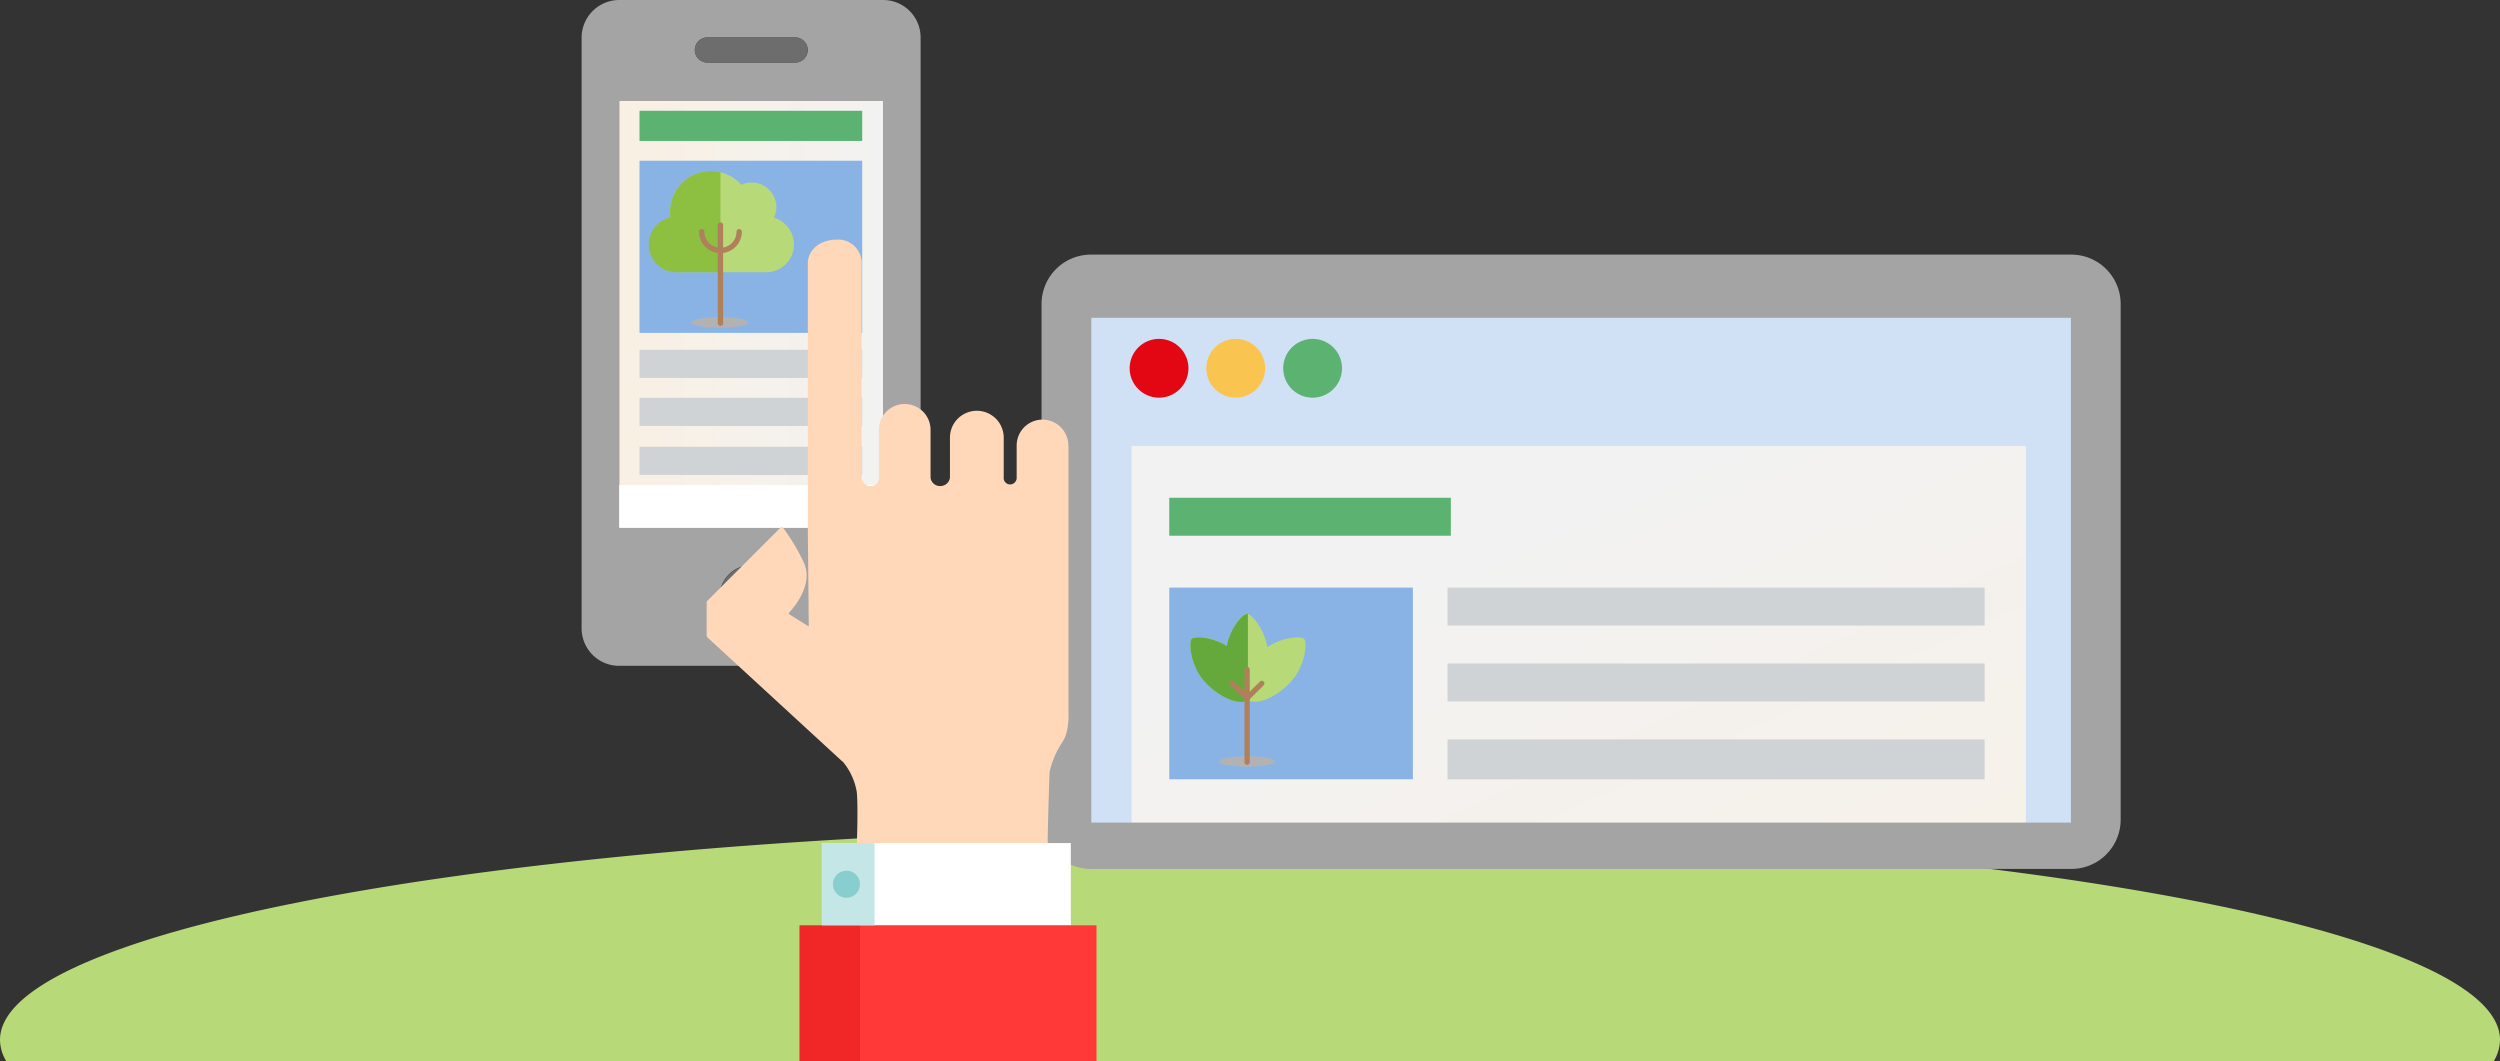
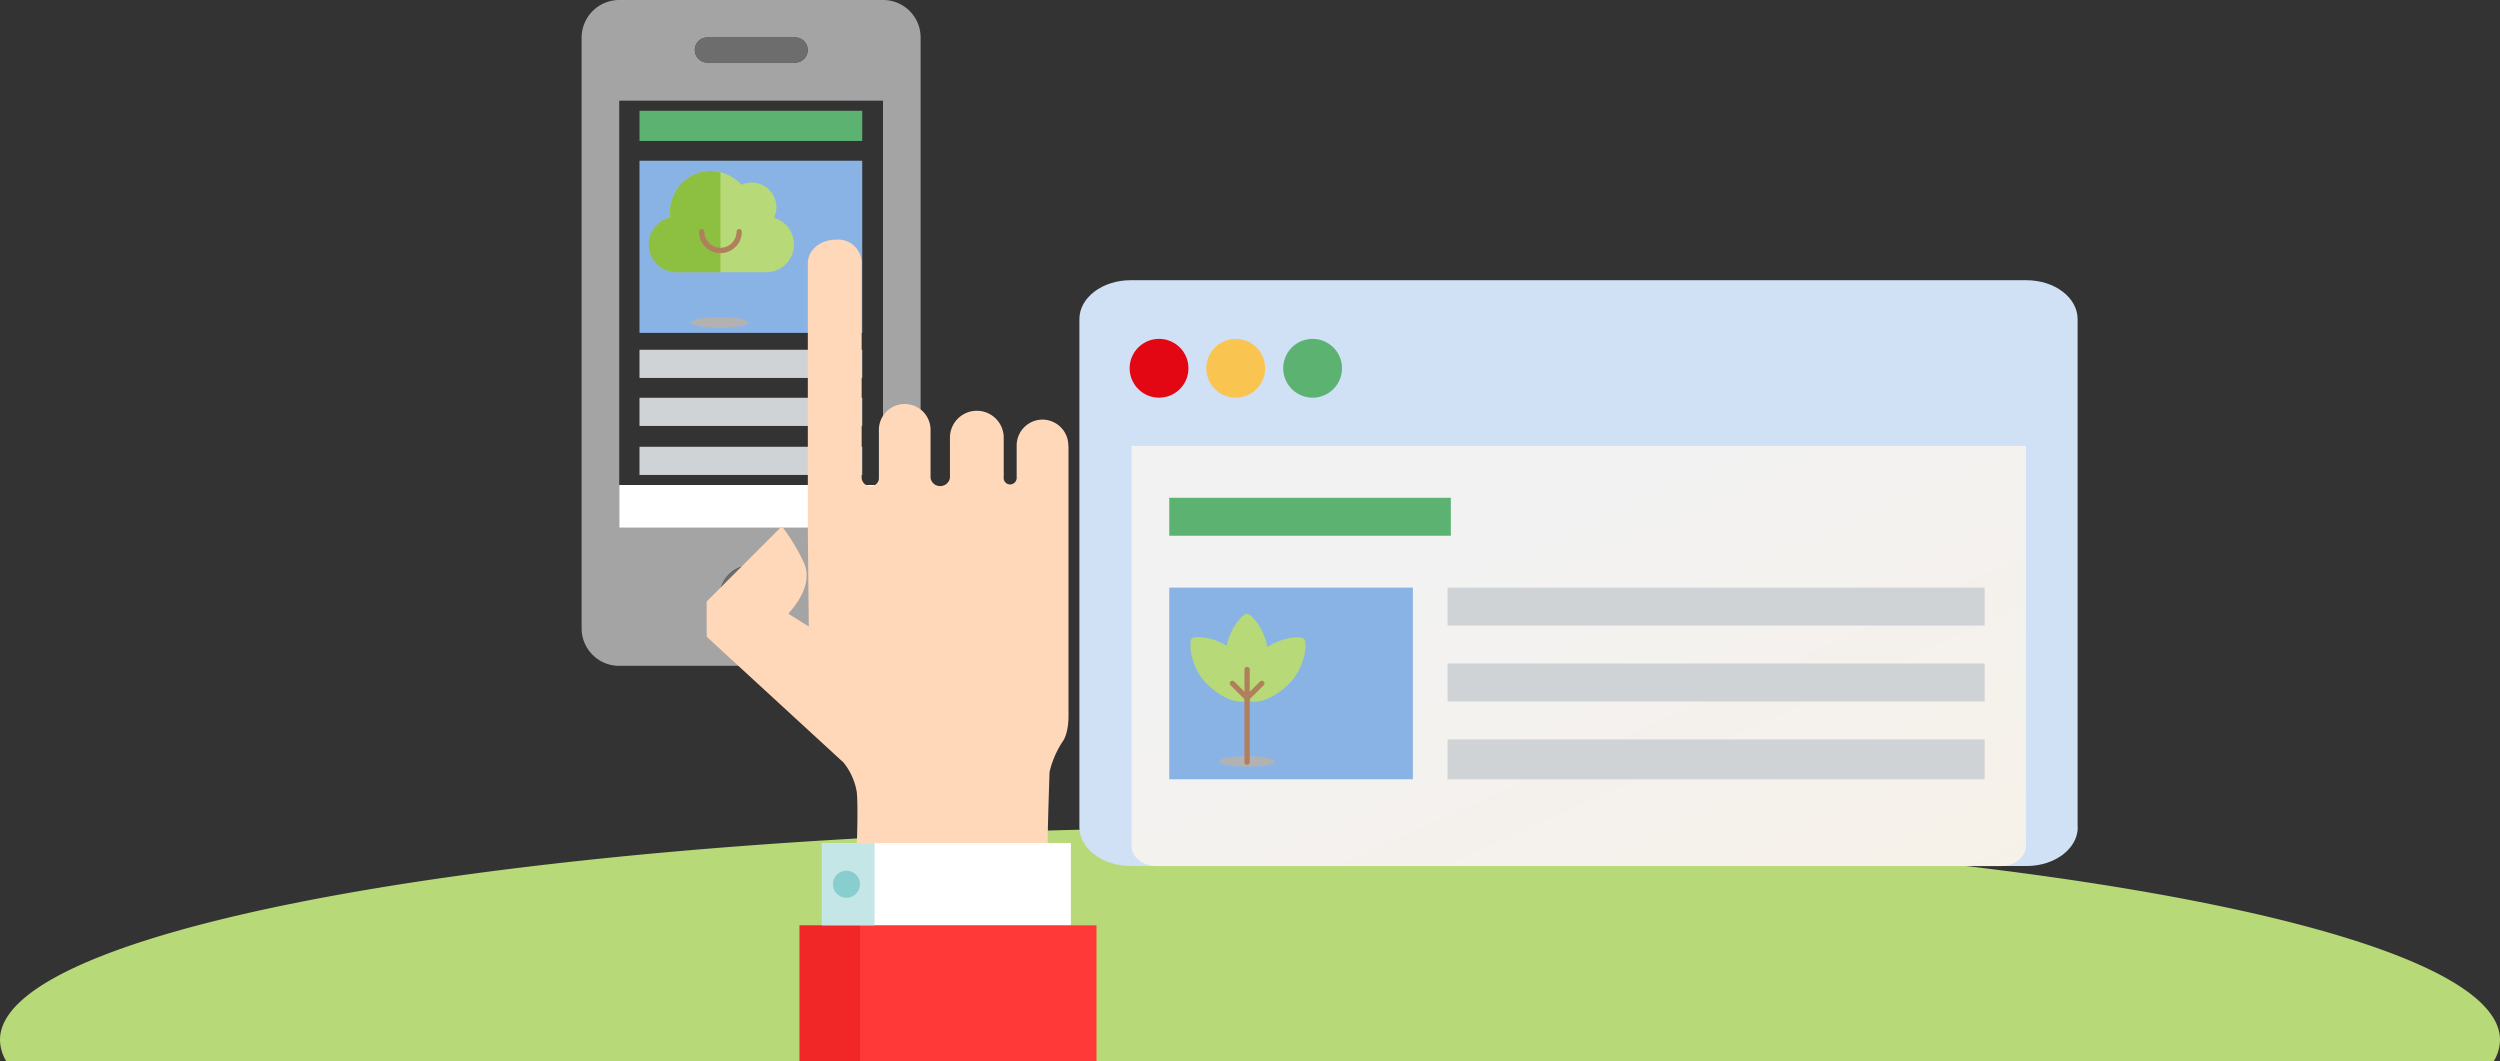
<svg xmlns="http://www.w3.org/2000/svg" xmlns:xlink="http://www.w3.org/1999/xlink" viewBox="0 0 450 191">
  <rect x="0" y="0" width="450" height="191" fill="#333333" stroke="none" />
  <defs>
    <style>.cls-1{isolation:isolate;}.cls-2,.cls-20{fill:#b8d977;}.cls-3{fill:#d0e1f5;}.cls-4{fill:url(#linear-gradient);}.cls-5{fill:#e30613;}.cls-6{fill:#fac450;}.cls-7{fill:#5bb271;}.cls-8{fill:#d0d3d6;}.cls-9{fill:#8ab3e5;}.cls-10{fill:#a5a4a4;}.cls-11{fill:url(#linear-gradient-2);}.cls-12{fill:#6d6d6d;}.cls-13{fill:#fff;}.cls-14{fill:#ffd7b9;}.cls-15{fill:#ff3838;}.cls-16{fill:#d10000;opacity:0.3;}.cls-16,.cls-17,.cls-18,.cls-19{mix-blend-mode:multiply;}.cls-17{fill:#c4e6e7;}.cls-18{fill:#88cecf;}.cls-19{fill:#b2b2b2;}.cls-20,.cls-21,.cls-23{fill-rule:evenodd;}.cls-21{fill:#8dbf41;}.cls-22,.cls-24{fill:none;stroke:#b07f5b;stroke-linecap:round;stroke-miterlimit:10;}.cls-22{stroke-width:0.96px;}.cls-23{fill:#65a83b;}.cls-24{stroke-width:0.95px;}</style>
    <linearGradient id="linear-gradient" x1="-78.21" y1="8922.32" x2="-20.75" y2="8794.68" gradientTransform="matrix(1, 0, 0, -1, 352.5, 9017)" gradientUnits="userSpaceOnUse">
      <stop offset="0" stop-color="#f2f2f2" />
      <stop offset="1" stop-color="#f9f0e3" />
    </linearGradient>
    <linearGradient id="linear-gradient-2" x1="2090.78" y1="56.56" x2="2138.25" y2="56.56" gradientTransform="matrix(-1, 0, 0, 1, 2249.71, 0)" xlink:href="#linear-gradient" />
  </defs>
  <title>Risorsa 4</title>
  <g class="cls-1">
    <g id="Livello_2" data-name="Livello 2">
      <g id="tools">
        <path class="cls-2" d="M448.88,191a7.58,7.58,0,0,0,1.12-3.82C450,166.09,349.26,149,225,149S0,166.09,0,187.18A7.58,7.58,0,0,0,1.12,191Z" />
        <g id="_Gruppo_" data-name="&lt;Gruppo&gt;">
          <path id="_Tracciato_" data-name="&lt;Tracciato&gt;" class="cls-3" d="M374,148.88c0,3.89-4.13,7-9.2,7H203.5c-5.07,0-9.21-3.15-9.21-7V57.44c0-3.87,4.14-7,9.21-7H364.77c5.1,0,9.2,3.15,9.2,7v91.44Z" />
          <path id="_Tracciato_2" data-name="&lt;Tracciato&gt;" class="cls-4" d="M364.66,152.27c0,1.95-1.94,3.62-4.49,3.62h-152c-2.55,0-4.49-1.67-4.49-3.62v-72h161Z" />
          <path id="_Tracciato_3" data-name="&lt;Tracciato&gt;" class="cls-5" d="M213.92,66.24A5.29,5.29,0,1,1,208.63,61,5.29,5.29,0,0,1,213.92,66.24Z" />
          <path id="_Tracciato_4" data-name="&lt;Tracciato&gt;" class="cls-6" d="M227.72,66.24A5.29,5.29,0,1,1,222.44,61,5.29,5.29,0,0,1,227.72,66.24Z" />
          <path id="_Tracciato_5" data-name="&lt;Tracciato&gt;" class="cls-7" d="M241.56,66.24A5.29,5.29,0,1,1,236.27,61,5.29,5.29,0,0,1,241.56,66.24Z" />
          <rect id="_Tracciato_6" data-name="&lt;Tracciato&gt;" class="cls-7" x="210.47" y="89.6" width="50.68" height="6.83" />
          <rect id="_Tracciato_7" data-name="&lt;Tracciato&gt;" class="cls-8" x="260.56" y="105.77" width="96.68" height="6.83" />
          <rect id="_Tracciato_8" data-name="&lt;Tracciato&gt;" class="cls-8" x="260.56" y="119.43" width="96.68" height="6.83" />
          <rect id="_Tracciato_9" data-name="&lt;Tracciato&gt;" class="cls-8" x="260.56" y="133.09" width="96.68" height="7.19" />
          <rect id="_Tracciato_10" data-name="&lt;Tracciato&gt;" class="cls-9" x="210.47" y="105.77" width="43.85" height="34.5" />
        </g>
-         <path class="cls-10" d="M372.83,45.83H196.37a8.89,8.89,0,0,0-8.89,8.9v92.79a8.88,8.88,0,0,0,8.89,8.89H372.83a8.88,8.88,0,0,0,8.89-8.89V54.73a8.89,8.89,0,0,0-8.89-8.9m-.07,102.24H196.44V57.2H372.76Z" />
        <path class="cls-10" d="M104.69,6.77v106.3a6.75,6.75,0,0,0,6.77,6.78h47.48a6.75,6.75,0,0,0,6.77-6.78V6.77A6.74,6.74,0,0,0,158.94,0H111.46A6.78,6.78,0,0,0,104.69,6.77ZM145.39,9a2.26,2.26,0,0,1-2.26,2.26h-15.8a2.26,2.26,0,0,1,0-4.52h15.8A2.27,2.27,0,0,1,145.39,9ZM129.53,107.4a5.67,5.67,0,1,1,5.67,5.67A5.68,5.68,0,0,1,129.53,107.4ZM111.46,18.12h47.48V95H111.46Z" />
-         <rect class="cls-11" x="111.46" y="18.12" width="47.48" height="76.89" />
        <path class="cls-12" d="M145.39,9a2.27,2.27,0,0,0-2.26-2.26h-15.8a2.26,2.26,0,0,0,0,4.52h15.8A2.26,2.26,0,0,0,145.39,9Z" />
        <circle class="cls-12" cx="135.2" cy="107.46" r="5.67" />
        <rect class="cls-7" x="115.11" y="19.94" width="40.09" height="5.43" />
        <rect class="cls-13" x="111.46" y="87.3" width="47.48" height="7.7" />
        <rect class="cls-9" x="115.11" y="28.93" width="40.09" height="30.99" />
        <rect class="cls-8" x="115.11" y="62.96" width="40.09" height="5.07" />
        <rect class="cls-8" x="115.11" y="71.6" width="40.09" height="5.07" />
        <rect class="cls-8" x="115.11" y="80.42" width="40.09" height="5.07" />
        <path class="cls-14" d="M192.3,80.29a4.67,4.67,0,0,0-4.65-4.76h0A4.66,4.66,0,0,0,183,80.29v5.6a1.2,1.2,0,0,1-1.2,1.31,1.16,1.16,0,0,1-1.13-1.31V78.78a4.84,4.84,0,0,0-9.68,0v7.11s0,.07,0,.12a1.75,1.75,0,0,1-1.75,1.48A1.71,1.71,0,0,1,167.5,86V77.37a4.65,4.65,0,1,0-9.3,0v8.78h0a1.43,1.43,0,0,1-1.5,1.34,1.55,1.55,0,0,1-1.6-1.6V47.44a4.22,4.22,0,0,0-4.56-4.3h-.06c-2.63,0-5.07,1.67-5.07,4.3V95.35c0,.25.17,17.41.17,17.41l-3.51-2.18a.22.22,0,0,1,0-.34c.85-.92,4.54-5.16,2.53-9.17a35.89,35.89,0,0,0-3.73-6.17.21.21,0,0,0-.31,0L127.47,108c-.09.1-.27.23-.27.36v6.06c0,.19.21.38.35.51l24.09,22.15s.05,0,.05,0a11.48,11.48,0,0,1,2.54,5.55c.22,2.59.05,8,0,9.21,0,.12.11.17.23.17h33.92c.12,0,.22,0,.22-.17-.07-1.53.32-12.9.32-12.9a16.91,16.91,0,0,1,2.41-5.54s1-1.26,1-4.54V80.29Z" />
        <rect class="cls-13" x="162.94" y="136.75" width="14.81" height="44.81" transform="translate(11.19 329.5) rotate(-90)" />
        <rect class="cls-15" x="158.43" y="152.05" width="24.44" height="53.46" transform="translate(-8.14 349.43) rotate(-90)" />
        <rect class="cls-16" x="137.14" y="173.34" width="24.44" height="10.88" transform="translate(-29.42 328.14) rotate(-90)" />
        <rect class="cls-17" x="145.29" y="154.43" width="14.81" height="9.45" transform="translate(-6.46 311.85) rotate(-90)" />
        <circle class="cls-18" cx="152.36" cy="159.16" r="2.44" />
        <ellipse class="cls-19" cx="129.59" cy="58.04" rx="5.1" ry="0.96" />
        <path class="cls-20" d="M139.3,39.19a4.28,4.28,0,0,0,.45-1.93,4.45,4.45,0,0,0-6.31-4,7.34,7.34,0,0,0-12.82,4.89,7,7,0,0,0,.08,1A5,5,0,0,0,122.14,49h15.58a5,5,0,0,0,1.58-9.8Z" />
        <path class="cls-21" d="M129.68,31a7,7,0,0,0-1.72-.21,7.34,7.34,0,0,0-7.34,7.34,7,7,0,0,0,.08,1A5,5,0,0,0,122.14,49h7.54Z" />
-         <line class="cls-22" x1="129.68" y1="40.51" x2="129.68" y2="58.18" />
        <path class="cls-22" d="M133.05,41.71a3.37,3.37,0,0,1-6.74,0" />
        <ellipse class="cls-19" cx="224.48" cy="137.06" rx="5.02" ry="0.94" />
        <path class="cls-20" d="M234.74,115c-.56-.55-3.82-.39-6.61,1.47-.6-3.41-2.92-6-3.67-6s-3,2.46-3.65,5.77c-2.71-1.68-5.77-1.81-6.31-1.28s-.3,5.11,2.66,8.06c2.61,2.62,5.74,3.85,7.46,3.07,1.72.78,4.85-.45,7.46-3.07C235,120.07,235.35,115.58,234.74,115Z" />
-         <path class="cls-23" d="M224.62,110.5l-.16,0c-.8,0-3,2.46-3.65,5.77-2.71-1.68-5.77-1.81-6.31-1.28s-.3,5.11,2.66,8.06c2.61,2.62,5.74,3.85,7.46,3.07Z" />
        <line class="cls-24" x1="224.48" y1="120.51" x2="224.48" y2="137.2" />
        <line class="cls-24" x1="224.48" y1="125.65" x2="221.83" y2="123.01" />
        <line class="cls-24" x1="224.48" y1="125.65" x2="227.13" y2="123.01" />
      </g>
    </g>
  </g>
</svg>